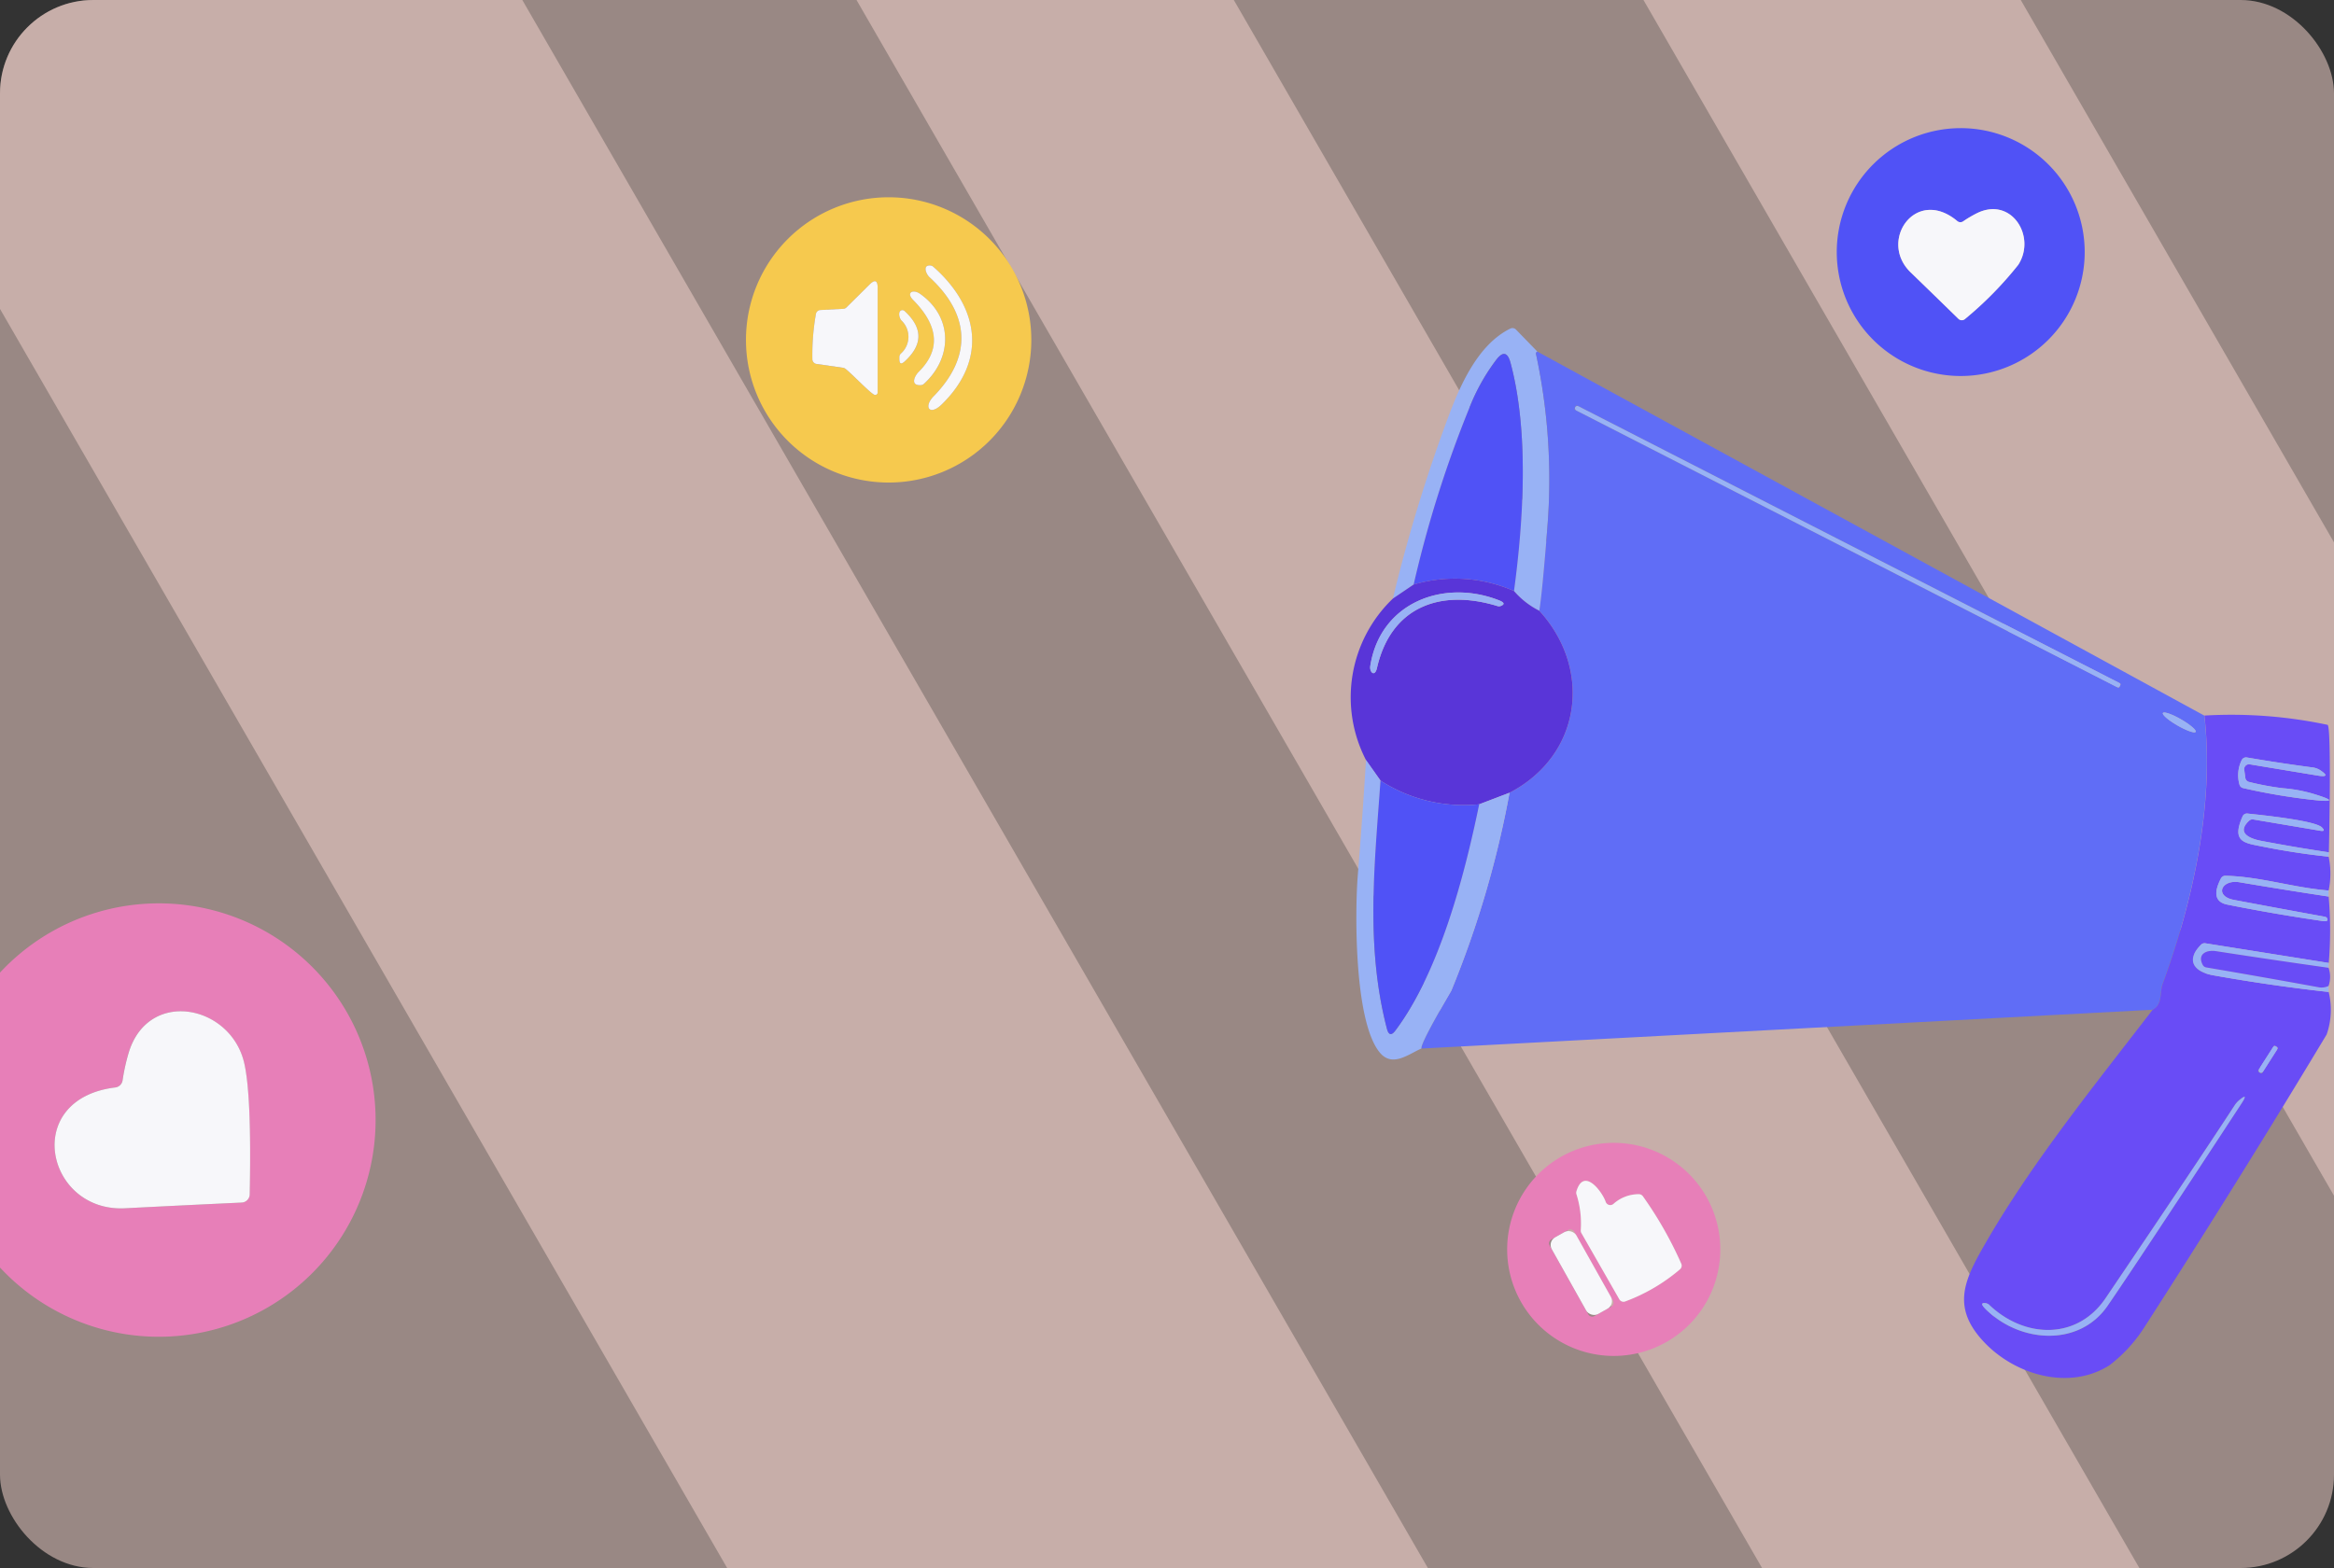
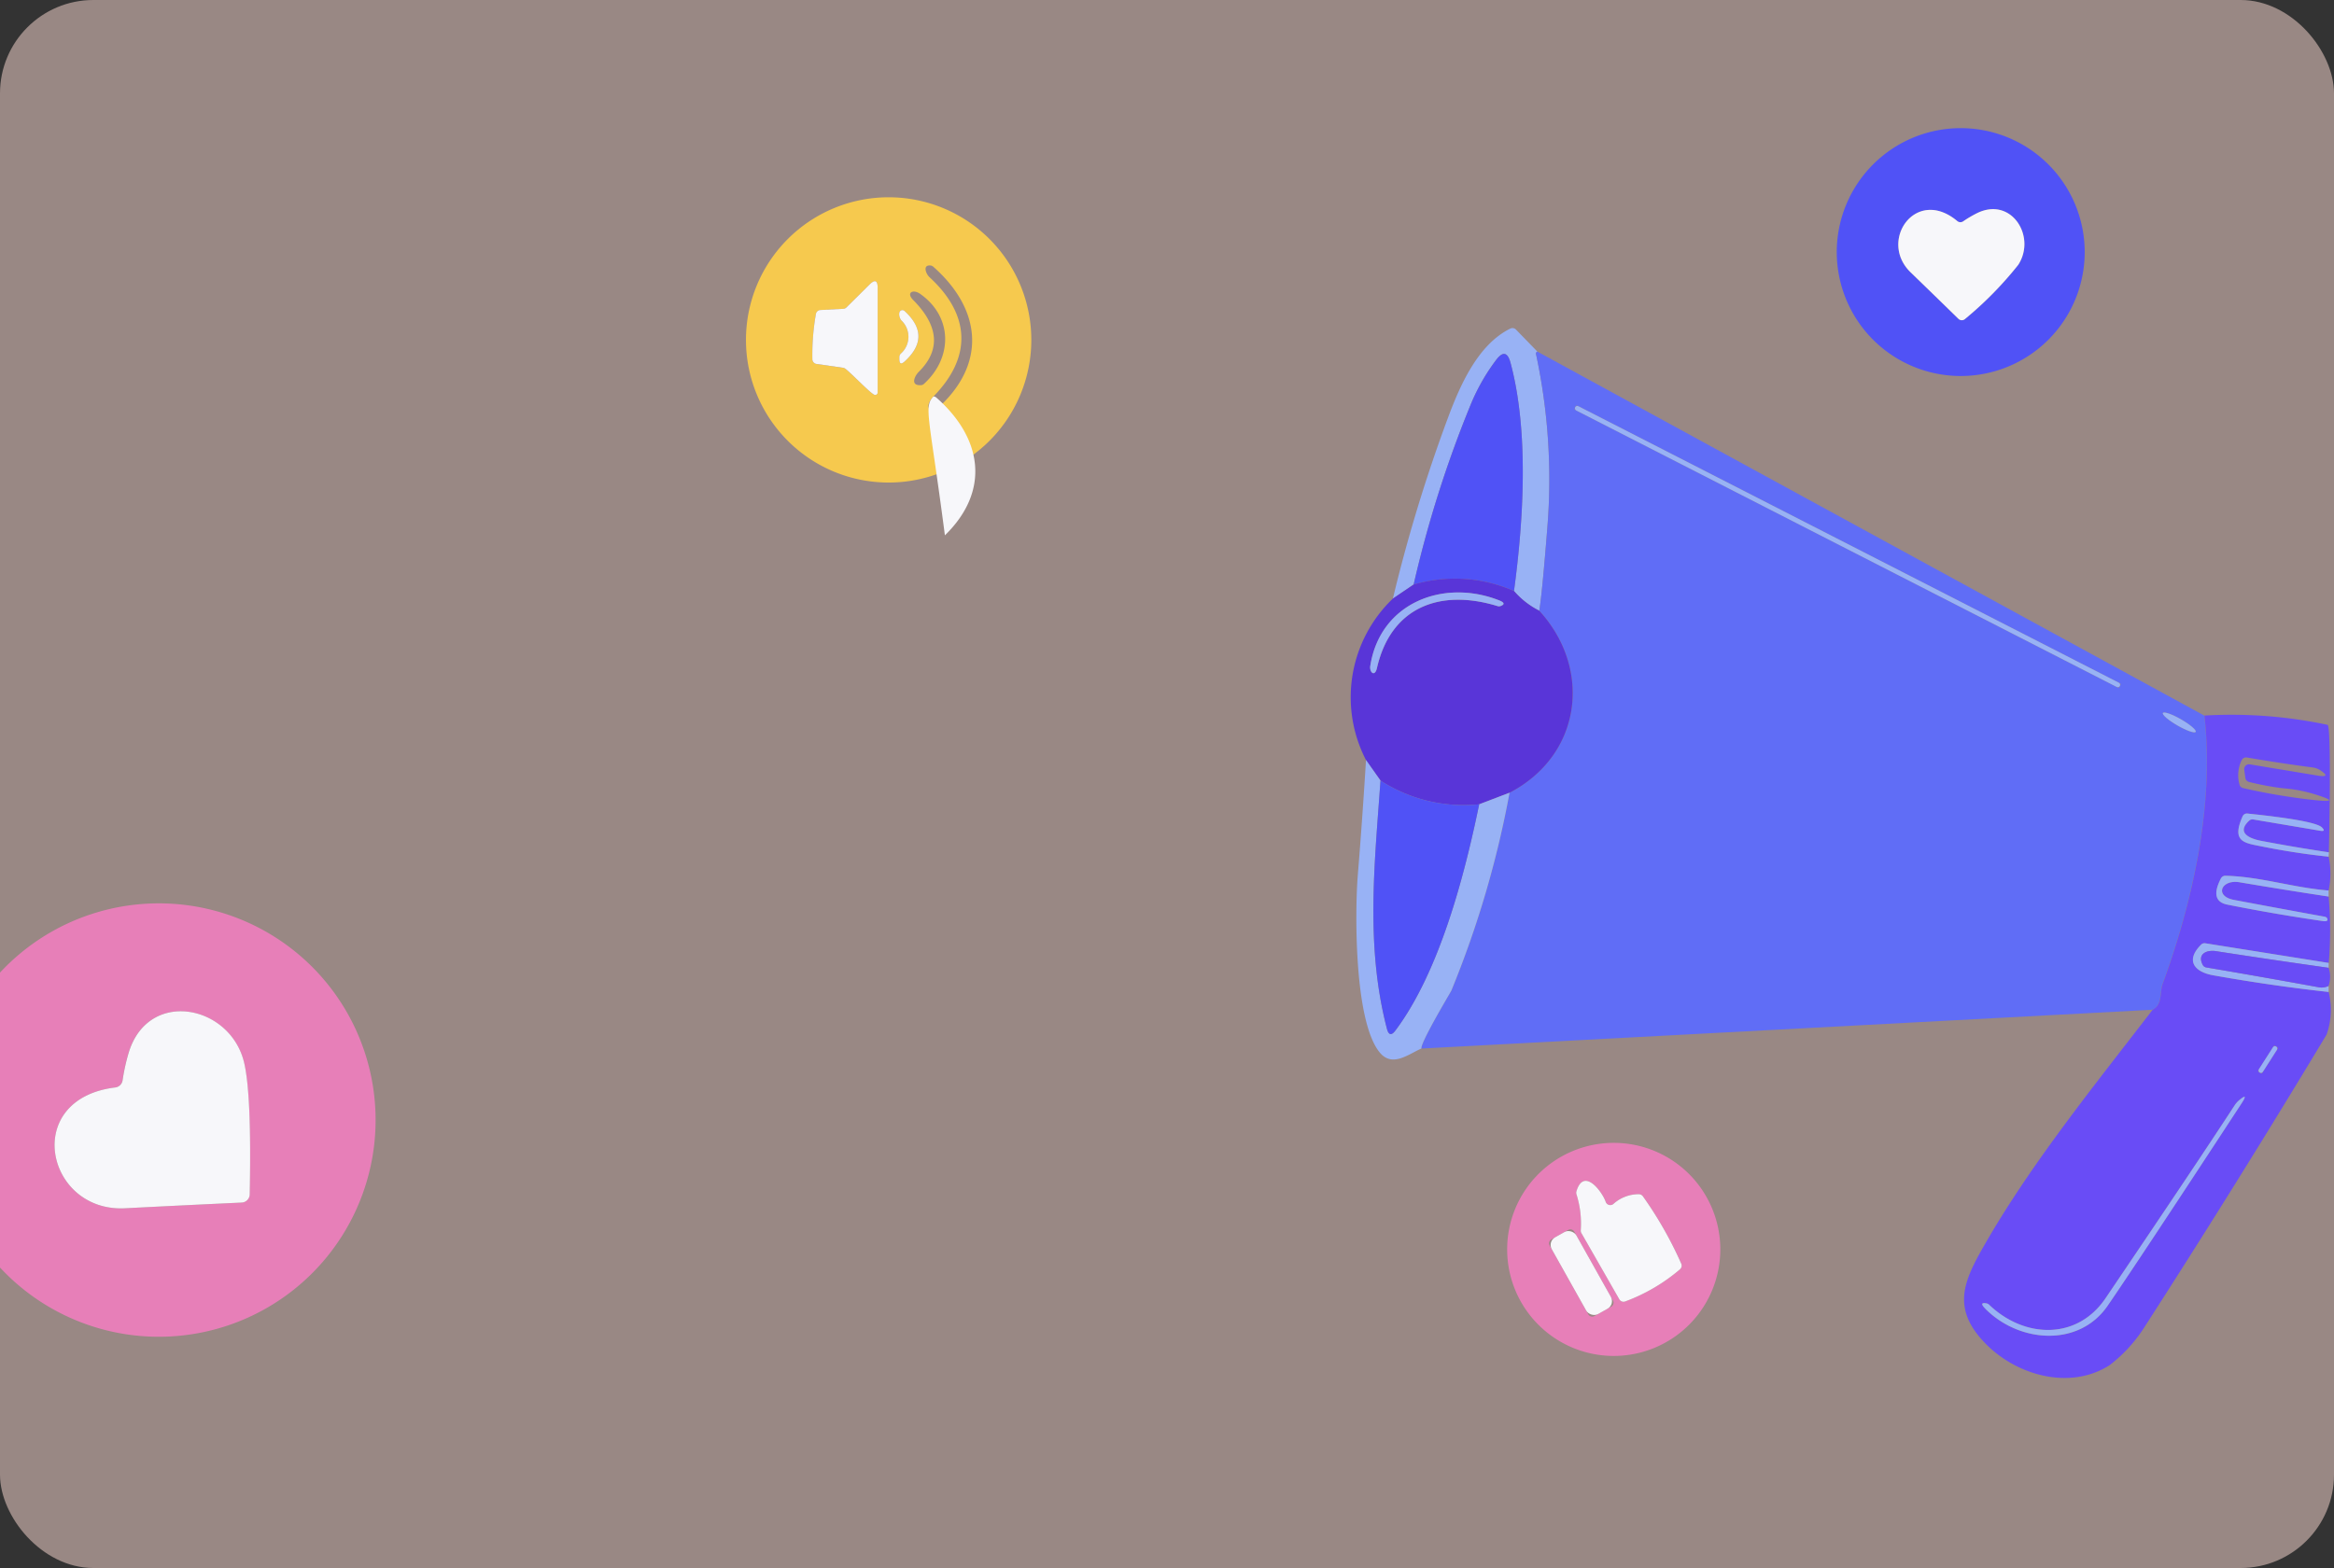
<svg xmlns="http://www.w3.org/2000/svg" width="250" height="168" viewBox="0 0 250 168">
  <rect x="0" y="0" width="250" height="168" fill="#333333" stroke="none" />
  <defs>
    <style>.a,.c{fill:#ffddd6;}.a{opacity:0.497;}.b{opacity:0.446;clip-path:url(#a);}.d{fill:#5052f6;}.e{fill:#f6c94e;}.f{fill:#f7f7fa;}.g{fill:#98b2f5;}.h{fill:#606df6;}.i{fill:#5935d8;}.j{fill:#694cf6;}.k{fill:#e77fb8;}.l{clip-path:url(#b);}</style>
    <clipPath id="a">
-       <rect class="a" width="250" height="168" rx="10" transform="translate(328.999 258)" />
-     </clipPath>
+       </clipPath>
    <clipPath id="b">
      <rect class="a" width="47" height="168" rx="10" transform="translate(328.999 258)" />
    </clipPath>
  </defs>
  <g transform="translate(-328.999 -258)">
    <rect class="a" width="250" height="168" rx="10" transform="translate(328.999 258)" />
    <g class="b">
      <rect class="c" width="65" height="232" transform="translate(313.666 264.541) rotate(-30)" />
      <rect class="c" width="35" height="285" transform="translate(396.805 216.541) rotate(-30)" />
      <rect class="c" width="35" height="251" transform="translate(460.024 180.041) rotate(-30)" />
    </g>
    <path class="d" d="M270,28.238A13.278,13.278,0,1,1,256.718,14.96,13.278,13.278,0,0,1,270,28.238ZM256.356,24.92c-4.447-3.727-8.49,2.122-5,5.492q2.531,2.449,5.12,4.98a.515.515,0,0,0,.7.021,38.818,38.818,0,0,0,5.71-5.813c1.962-3.049-.766-7.382-4.478-5.5a12.363,12.363,0,0,0-1.429.849.518.518,0,0,1-.626-.031Z" transform="translate(282.295 256.77)" />
    <path class="e" d="M48.313,44.552A15.282,15.282,0,1,1,33.032,29.27,15.282,15.282,0,0,1,48.313,44.552ZM37.406,37.832c4.328,3.976,4.623,8.495.43,12.776-1.082,1.108-.43,2.133.885.854C43.6,46.7,42.748,41.047,37.8,36.7a.508.508,0,0,0-.305-.124C36.629,36.512,37.054,37.511,37.406,37.832Zm-12.17,3.976a25.225,25.225,0,0,0-.373,4.856.52.52,0,0,0,.445.466l2.847.409a.554.554,0,0,1,.233.1c.606.44,2.8,2.759,3.168,2.811a.272.272,0,0,0,.211-.065.261.261,0,0,0,.089-.2V39q0-1.242-.88-.368l-2.464,2.443a.515.515,0,0,1-.336.15l-2.454.129A.52.52,0,0,0,25.236,41.808ZM36.4,39.613c-.751-.523-1.527-.135-.745.657,2.34,2.361,3.292,5.032.606,7.7-.445.44-.953,1.512.243,1.429a.5.5,0,0,0,.311-.135C39.911,46.446,39.906,42.072,36.4,39.613Zm-1.662,7.258q2.971-2.7-.005-5.42a.326.326,0,0,0-.321-.072c-.393.124-.254.808-.016,1.082a2.411,2.411,0,0,1-.072,3.577.523.523,0,0,0-.14.357v.233Q34.191,47.368,34.735,46.871Z" transform="translate(391.152 249.867)" />
    <path class="f" d="M257.5,38.5c-3.489-3.37.554-9.22,5-5.492a.518.518,0,0,0,.626.031,12.361,12.361,0,0,1,1.429-.849c3.712-1.884,6.44,2.449,4.478,5.5a38.819,38.819,0,0,1-5.71,5.813.515.515,0,0,1-.7-.021Q260.032,40.951,257.5,38.5Z" transform="translate(276.15 248.678)" />
-     <path class="f" d="M55.759,57.416c4.193-4.281,3.9-8.8-.43-12.776-.352-.321-.777-1.32.093-1.253a.508.508,0,0,1,.305.124c4.944,4.343,5.8,10,.916,14.759C55.329,59.549,54.677,58.524,55.759,57.416Z" transform="translate(373.229 243.059)" />
+     <path class="f" d="M55.759,57.416a.508.508,0,0,1,.305.124c4.944,4.343,5.8,10,.916,14.759C55.329,59.549,54.677,58.524,55.759,57.416Z" transform="translate(373.229 243.059)" />
    <path class="f" d="M31.461,55.047a25.225,25.225,0,0,1,.373-4.856.52.52,0,0,1,.487-.456l2.454-.129a.515.515,0,0,0,.336-.15l2.464-2.443q.88-.875.88.368V58.568a.261.261,0,0,1-.089.2.272.272,0,0,1-.211.065c-.373-.052-2.562-2.371-3.168-2.811a.554.554,0,0,0-.233-.1l-2.847-.409A.52.52,0,0,1,31.461,55.047Z" transform="translate(384.554 241.482)" />
-     <path class="f" d="M52.772,49.028c3.51,2.459,3.515,6.833.414,9.649a.5.5,0,0,1-.311.135c-1.2.083-.688-.989-.243-1.429,2.687-2.666,1.734-5.337-.606-7.7C51.245,48.893,52.021,48.5,52.772,49.028Z" transform="translate(374.776 240.451)" />
    <path class="f" d="M49.472,57.895v-.233a.523.523,0,0,1,.14-.357,2.411,2.411,0,0,0,.072-3.577c-.238-.274-.378-.958.016-1.082a.326.326,0,0,1,.321.072q2.977,2.718.005,5.42Q49.483,58.635,49.472,57.895Z" transform="translate(375.861 238.598)" />
    <path class="g" d="M167.078,58.867a.229.229,0,0,0-.14.29,63.967,63.967,0,0,1,1.211,18.527q-.564,7.128-.87,8.945a8.757,8.757,0,0,1-2.707-2.112c1.03-7.6,1.6-17.119-.373-24.455q-.466-1.729-1.543-.3a21.569,21.569,0,0,0-2.749,4.845,123.077,123.077,0,0,0-6.083,19.216L151.6,85.336A167.382,167.382,0,0,1,157.486,66c1.279-3.437,3.194-7.889,6.7-9.6a.518.518,0,0,1,.6.109Z" transform="translate(326.593 236.803)" />
    <path class="h" d="M169.922,61.21l71.438,39c1.077,9.365-1.18,19.775-4.478,28.772-.321.88.01,2.195-1.066,2.744L157.5,135.884c-.1-.673,3.132-6.031,3.215-6.222a106.625,106.625,0,0,0,6.228-21.188c7.693-4,8.925-13.221,3.184-19.5q.305-1.817.87-8.945A63.967,63.967,0,0,0,169.782,61.5.229.229,0,0,1,169.922,61.21Zm62.451,35.722a.14.14,0,0,0-.061-.188l-58.1-29.732a.14.14,0,0,0-.188.061l-.1.2a.14.14,0,0,0,.061.188l58.1,29.732a.14.14,0,0,0,.188-.061Zm8.06,5.019c.1-.181-.6-.779-1.566-1.337s-1.839-.862-1.943-.681.6.779,1.566,1.336,1.839.862,1.943.681Z" transform="translate(323.749 234.461)" />
    <path class="d" d="M166.647,87.094a15.72,15.72,0,0,0-10.747-.689,123.08,123.08,0,0,1,6.083-19.216,21.57,21.57,0,0,1,2.749-4.845q1.077-1.434,1.543.3C168.252,69.975,167.677,79.49,166.647,87.094Z" transform="translate(324.519 234.227)" />
    <rect class="g" width="65.547" height="0.507" rx="0.254" transform="translate(497.835 301.408) rotate(27.1)" />
    <path class="i" d="M160.369,109.522a8.757,8.757,0,0,0,2.707,2.112c5.741,6.279,4.509,15.5-3.184,19.5l-3.251,1.242a16.43,16.43,0,0,1-10.571-2.542l-1.553-2.2a14.637,14.637,0,0,1,2.878-17.3l2.226-1.506A15.72,15.72,0,0,1,160.369,109.522Zm-1.6,1c-5.969-2.345-12.745.274-13.791,7.04-.1.668.487,1.211.714.223,1.486-6.549,6.766-8.536,12.916-6.647a.541.541,0,0,0,.342-.01Q159.634,110.862,158.764,110.521Z" transform="translate(330.797 211.801)" />
    <path class="g" d="M160.7,111.906q.87.342.181.606a.541.541,0,0,1-.342.01c-6.15-1.889-11.43.1-12.916,6.647-.228.989-.813.445-.714-.223C147.955,112.18,154.732,109.561,160.7,111.906Z" transform="translate(328.86 210.414)" />
    <ellipse class="g" cx="2.024" cy="0.378" rx="2.024" ry="0.378" transform="translate(560.861 334.066) rotate(29.9)" />
    <path class="j" d="M308.713,137.455c.424.171.171,12.274.14,13.661q-3.707-.554-7.3-1.242c-1.087-.212-2.676-.818-1.232-2.154a.518.518,0,0,1,.435-.129l7.17,1.211q.652.114.186-.357c-.751-.751-6.605-1.336-7.972-1.486a.507.507,0,0,0-.528.305c-1.227,2.78.233,2.852,2.138,3.235q3.525.709,7.077,1.082a8.9,8.9,0,0,1,0,3.624c-3.779-.3-7.356-1.5-11.057-1.579a.518.518,0,0,0-.471.28q-1.258,2.423.683,2.811,5.083,1.015,10.214,1.76.611.088.5-.243a.344.344,0,0,0-.259-.217q-4.871-.885-9.753-1.807c-2.117-.4-1.361-2.216.6-1.889q4.768.808,9.546,1.532a42.151,42.151,0,0,1,.01,7.113l-13.221-2.107a.515.515,0,0,0-.445.145c-1.719,1.713-.72,2.93,1.3,3.287q6.176,1.1,12.357,1.786a8.018,8.018,0,0,1-.217,4.555q-9.494,15.784-19.459,31.262a15.93,15.93,0,0,1-3.789,4.167c-4.235,2.713-9.913,1.113-13.263-2.283-3.784-3.846-2.319-6.807-.062-10.736,5.011-8.712,11.736-17,17.937-25.066,1.077-.549.745-1.864,1.066-2.744,3.3-9,5.555-19.407,4.478-28.772A49.571,49.571,0,0,1,308.713,137.455Zm-8.925,4.814a.518.518,0,0,1,.6-.58l7.247,1.2q1.568.259.238-.606a2.034,2.034,0,0,0-.849-.274q-3.38-.445-6.952-1.056a.523.523,0,0,0-.564.3,3.674,3.674,0,0,0-.223,2.625.518.518,0,0,0,.378.352,66.184,66.184,0,0,0,7.351,1.253q3.655.414.135-.647a15.737,15.737,0,0,0-3.246-.59,29.973,29.973,0,0,1-3.582-.668.523.523,0,0,1-.414-.44Zm3.565,29.908a.14.14,0,0,0-.042-.193l-.192-.123a.14.14,0,0,0-.193.042L301.3,174.45a.14.14,0,0,0,.042.193l.192.123a.14.14,0,0,0,.193-.042Zm-31.3,27.838c3.624,3.665,10.022,4.152,13.092-.311q3.38-4.923,14.36-21.706.8-1.222-.316-.28a2.512,2.512,0,0,0-.445.523q-4.3,6.59-13.817,20.65c-3.075,4.54-8.733,4.291-12.476.689a.562.562,0,0,0-.264-.135Q271.332,199.285,272.056,200.015Z" transform="translate(269.598 198.207)" />
-     <path class="g" d="M327.149,146.523l.114.865a.523.523,0,0,0,.414.44,29.966,29.966,0,0,0,3.582.668,15.739,15.739,0,0,1,3.246.59q3.52,1.061-.135.647a66.181,66.181,0,0,1-7.351-1.253.518.518,0,0,1-.378-.352,3.674,3.674,0,0,1,.223-2.625.523.523,0,0,1,.564-.3q3.572.611,6.952,1.056a2.034,2.034,0,0,1,.849.274q1.33.865-.238.606l-7.247-1.2a.518.518,0,0,0-.6.58Z" transform="translate(242.236 193.953)" />
    <path class="g" d="M145.077,145.75l1.553,2.2c-.632,8.982-1.615,17.735.688,26.588q.274,1.041.916.181c4.716-6.31,7.382-16.54,8.966-24.227l3.251-1.242a106.624,106.624,0,0,1-6.228,21.188c-.083.192-3.313,5.549-3.215,6.222-1.418.616-3.147,2.081-4.5.373-2.744-3.453-2.609-15.282-2.309-18.957Q144.7,151.921,145.077,145.75Z" transform="translate(330.237 193.684)" />
    <path class="d" d="M148.333,150a16.43,16.43,0,0,0,10.571,2.542c-1.584,7.687-4.25,17.917-8.966,24.227q-.642.859-.916-.181C146.718,167.735,147.7,158.982,148.333,150Z" transform="translate(328.534 191.635)" />
    <path class="g" d="M336.235,160.973l-.031.466q-3.551-.373-7.077-1.082c-1.905-.383-3.365-.456-2.138-3.235a.507.507,0,0,1,.528-.305c1.367.15,7.221.735,7.972,1.486q.466.471-.186.357l-7.17-1.211a.518.518,0,0,0-.435.129c-1.444,1.336.145,1.941,1.232,2.154Q332.528,160.42,336.235,160.973Z" transform="translate(242.215 188.348)" />
    <path class="g" d="M334.008,171.279v.647q-4.778-.725-9.546-1.532c-1.957-.326-2.713,1.486-.6,1.889q4.882.921,9.753,1.807a.344.344,0,0,1,.259.217q.109.331-.5.243-5.13-.745-10.214-1.76-1.941-.388-.683-2.811a.518.518,0,0,1,.471-.28C326.652,169.778,330.229,170.984,334.008,171.279Z" transform="translate(244.411 182.133)" />
    <path class="g" d="M331.678,185.771l-.01.523q-6.041-.854-12.072-1.786c-1.009-.155-2.024.321-1.4,1.481a.528.528,0,0,0,.368.264q6.083,1.035,12.082,2.133a1.738,1.738,0,0,0,1.025-.15v.647q-6.181-.683-12.357-1.786c-2.019-.357-3.018-1.574-1.3-3.287a.515.515,0,0,1,.445-.145Z" transform="translate(246.751 175.4)" />
    <path class="j" d="M332.478,187.059a2.97,2.97,0,0,1,0,1.941,1.738,1.738,0,0,1-1.025.15q-6-1.1-12.082-2.133a.528.528,0,0,1-.368-.264c-.621-1.16.393-1.636,1.4-1.481Q326.437,186.205,332.478,187.059Z" transform="translate(245.94 174.635)" />
    <rect class="g" width="0.507" height="3.303" rx="0.254" transform="translate(572.598 369.992) rotate(32.6)" />
    <path class="g" d="M273.881,238.154q-.725-.73.135-.569a.562.562,0,0,1,.264.135c3.743,3.6,9.4,3.851,12.476-.688q9.52-14.06,13.817-20.65a2.511,2.511,0,0,1,.445-.523q1.113-.942.316.28-10.98,16.783-14.36,21.706C283.9,242.306,277.5,241.819,273.881,238.154Z" transform="translate(267.772 160.066)" />
    <path class="k" d="M198.079,236.395a11.415,11.415,0,1,1-11.415-11.415A11.415,11.415,0,0,1,198.079,236.395Zm-8.718-5.917a4.044,4.044,0,0,0-2.728,1.041.518.518,0,0,1-.828-.223c-.378-1.092-2.355-3.758-3.137-1.118a.552.552,0,0,0,.005.305,10.405,10.405,0,0,1,.461,3.867.513.513,0,0,0,.067.29l4.064,7.1a.518.518,0,0,0,.632.228,19.392,19.392,0,0,0,5.865-3.443.515.515,0,0,0,.135-.606,41.249,41.249,0,0,0-4.115-7.227.533.533,0,0,0-.419-.217Zm-6.922,4.02a.481.481,0,0,0-.655-.184l-1.8,1.008a.481.481,0,0,0-.184.655l4.14,7.377a.481.481,0,0,0,.655.184l1.8-1.008a.481.481,0,0,0,.184-.655Z" transform="translate(315.186 155.469)" />
    <path class="f" d="M196.675,234.484a41.249,41.249,0,0,1,4.115,7.227.515.515,0,0,1-.135.606,19.392,19.392,0,0,1-5.865,3.443.518.518,0,0,1-.632-.228l-4.064-7.1a.512.512,0,0,1-.067-.29,10.405,10.405,0,0,0-.461-3.867.552.552,0,0,1-.005-.305c.782-2.64,2.759.026,3.137,1.118a.518.518,0,0,0,.828.223,4.044,4.044,0,0,1,2.728-1.041A.533.533,0,0,1,196.675,234.484Z" transform="translate(308.291 151.68)" />
    <rect class="f" width="3.023" height="9.422" rx="0.93" transform="translate(494.753 391.027) rotate(-29.3)" />
    <g class="l">
      <path class="k" d="M289.876,38.179A23.218,23.218,0,1,1,266.658,14.96,23.218,23.218,0,0,1,289.876,38.179Zm-23.852-5.8c-7.776-6.518-14.845,3.711-8.744,9.6q4.426,4.282,8.952,8.708a.9.9,0,0,0,1.231.036q8.092-7.242,9.984-10.166c3.431-5.332-1.34-12.908-7.83-9.613a21.617,21.617,0,0,0-2.5,1.485.905.905,0,0,1-1.1-.054Z" transform="translate(136.23 546.99) rotate(-47)" />
      <path class="f" d="M258.488,43.57c-6.1-5.893.969-16.122,8.744-9.6a.905.905,0,0,0,1.1.054,21.613,21.613,0,0,1,2.5-1.485c6.49-3.295,11.26,4.282,7.83,9.613q-1.892,2.924-9.984,10.166a.9.9,0,0,1-1.231-.036Q262.915,47.852,258.488,43.57Z" transform="translate(134.244 546.789) rotate(-47)" />
    </g>
  </g>
</svg>